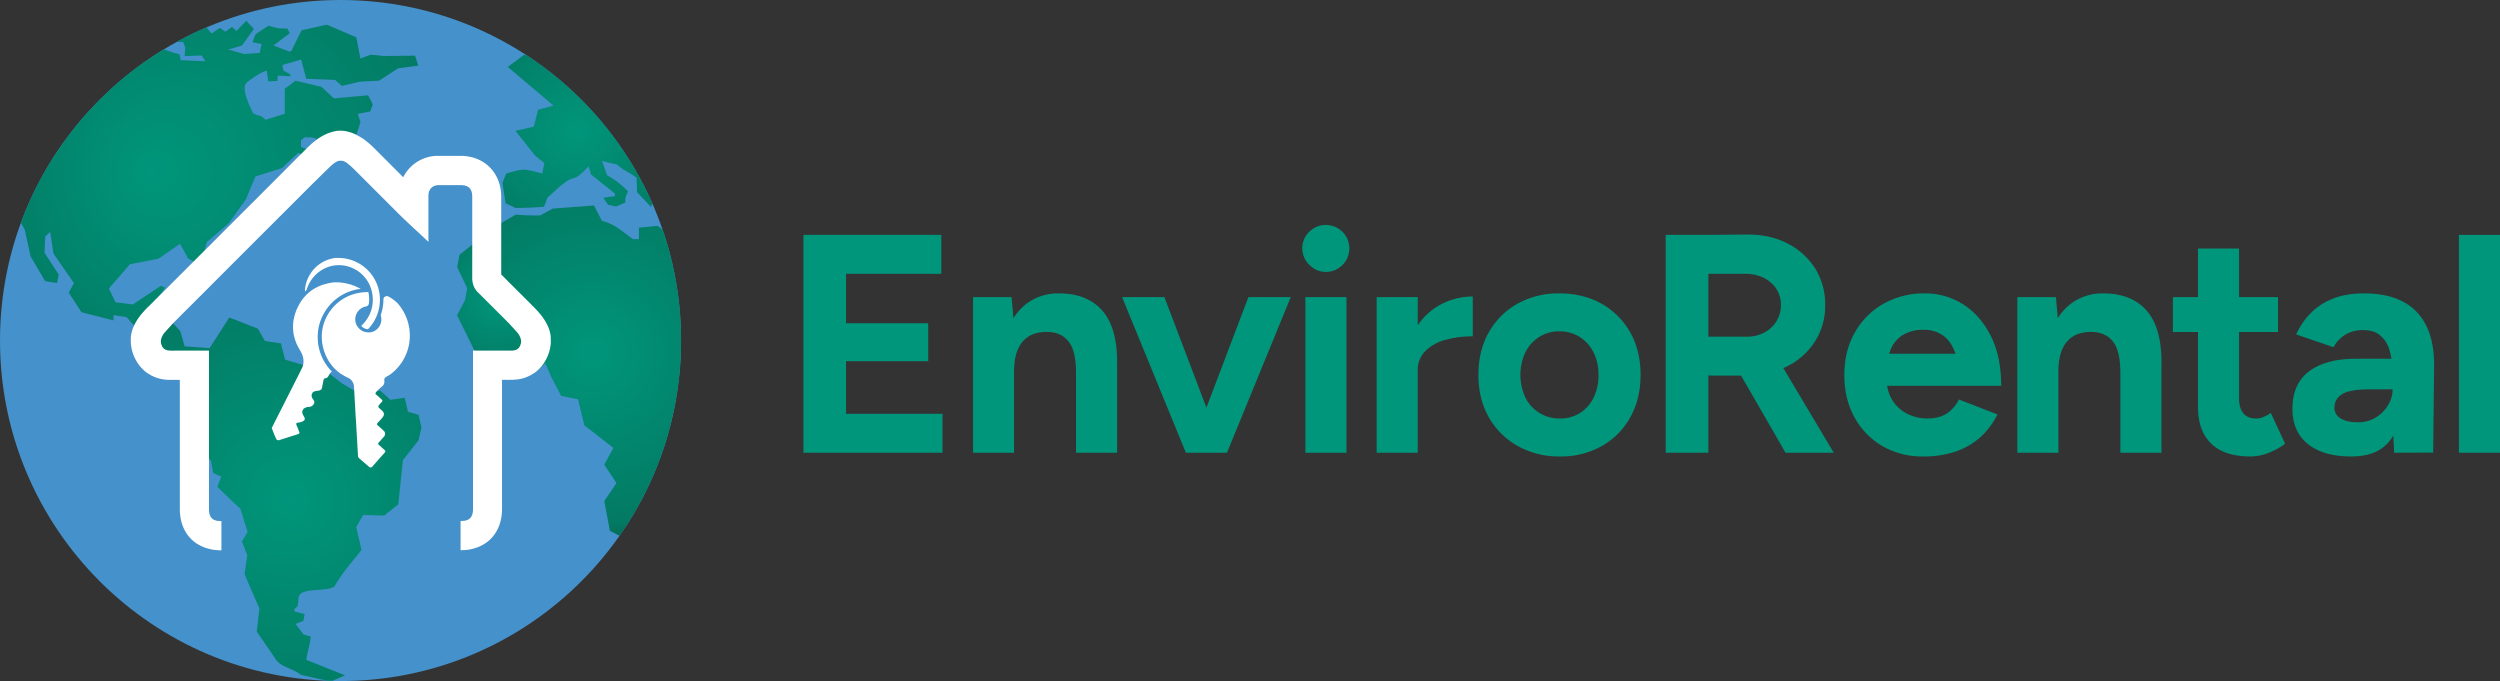
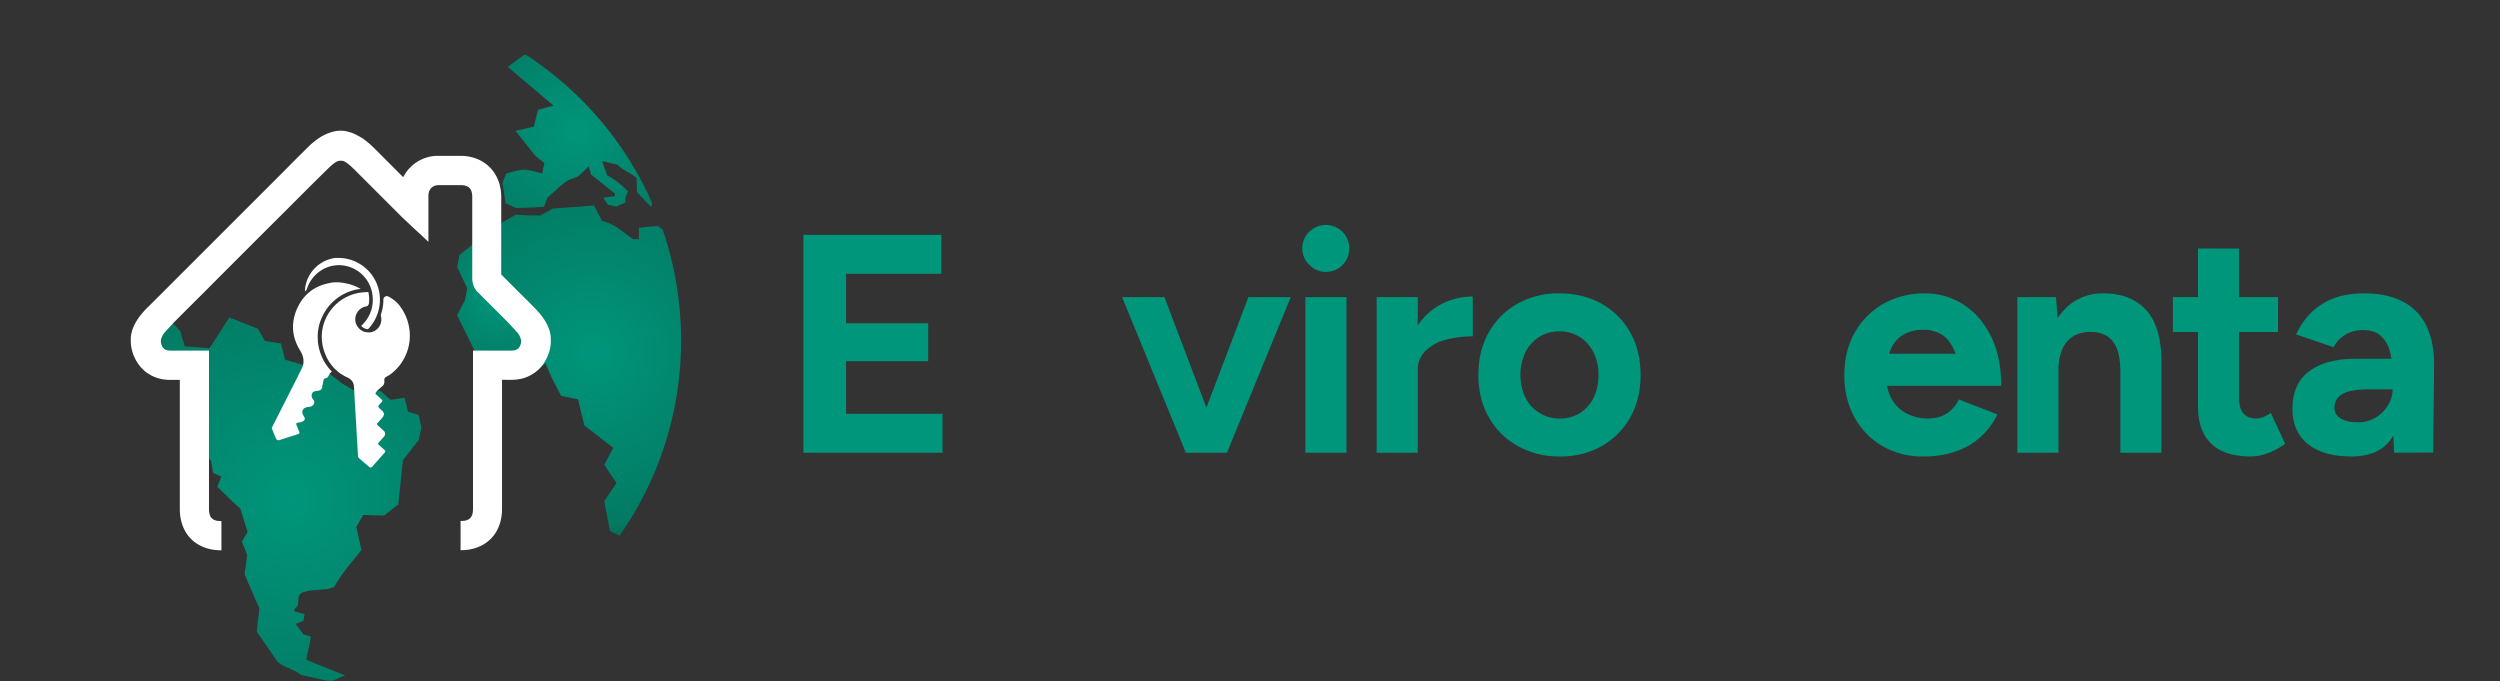
<svg xmlns="http://www.w3.org/2000/svg" xmlns:xlink="http://www.w3.org/1999/xlink" viewBox="0 0 1502.61 409.35">
  <rect x="0" y="0" width="1502.61" height="409.35" fill="#333333" stroke="none" />
  <defs>
    <style>.cls-1{fill:#00967b;}.cls-2{fill:#4591cb;}.cls-3,.cls-4,.cls-5,.cls-6,.cls-7,.cls-8{fill-rule:evenodd;}.cls-3{fill:url(#Безымянный_градиент_21);}.cls-4{fill:url(#Безымянный_градиент_21-2);}.cls-5{fill:url(#Безымянный_градиент_21-3);}.cls-6{fill:url(#Безымянный_градиент_21-4);}.cls-7{fill:url(#Безымянный_градиент_21-5);}.cls-8{fill:#fff;}</style>
    <radialGradient id="Безымянный_градиент_21" cx="356.35" cy="211.95" r="111.85" gradientUnits="userSpaceOnUse">
      <stop offset="0" stop-color="#00967b" />
      <stop offset="0.92" stop-color="#037a63" />
      <stop offset="1" stop-color="#036d58" />
    </radialGradient>
    <radialGradient id="Безымянный_градиент_21-2" cx="138.71" cy="102.73" fx="89.985" r="156.86" xlink:href="#Безымянный_градиент_21" />
    <radialGradient id="Безымянный_градиент_21-3" cx="346.97" cy="79.01" r="79.42" xlink:href="#Безымянный_градиент_21" />
    <radialGradient id="Безымянный_градиент_21-4" cx="299.15" cy="180.1" r="46.92" xlink:href="#Безымянный_градиент_21" />
    <radialGradient id="Безымянный_градиент_21-5" cx="174.74" cy="300.02" r="144.65" xlink:href="#Безымянный_градиент_21" />
  </defs>
  <title>SVG RGB without background text on the rightРесурс 36ppi</title>
  <g id="Слой_2" data-name="Слой 2">
    <g id="Слой_1-2" data-name="Слой 1">
      <path class="cls-1" d="M482.9,272.1V141.18h25.63V272.1Zm19.45-107.55V141.18h63.41v23.37Zm0,52.56V194.29H557.9v22.82Zm0,55V248.72h64.16V272.1Z" />
-       <path class="cls-1" d="M584.83,272.1V178.58H608l1.49,17.21V272.1Zm61.91-47.88q0-9.54-2.15-14.78a15.06,15.06,0,0,0-6.08-7.57,17.53,17.53,0,0,0-9.16-2.34q-9.54-.18-14.68,5.8t-5.15,17.77h-8.23q0-15,4.4-25.35t12.25-15.89a31.39,31.39,0,0,1,18.52-5.52q17,0,26.09,10.38t8.88,31.89Zm0,47.88V224.22l24.69-5.61V272.1Z" />
      <path class="cls-1" d="M712.77,272.1l-38.35-93.52h25.44L735.4,272.1Zm2.05,0,35.54-93.52H775.8L737.46,272.1Z" />
      <path class="cls-1" d="M796.93,163.43a13.75,13.75,0,0,1-9.91-4.21,13.79,13.79,0,0,1,0-20,14.12,14.12,0,1,1,9.91,24.22ZM784.59,272.1V178.58h24.69V272.1Z" />
      <path class="cls-1" d="M827.42,272.1V178.58h24.69V272.1Zm17.39-49.19q0-15.15,5.89-25.06a38.34,38.34,0,0,1,15.15-14.78,41.15,41.15,0,0,1,19.36-4.86v23.94A61.61,61.61,0,0,0,869,204.21a26.9,26.9,0,0,0-12.25,6.73,16.2,16.2,0,0,0-4.67,12Z" />
      <path class="cls-1" d="M937.58,274.35a50.71,50.71,0,0,1-25.34-6.27,45.06,45.06,0,0,1-17.4-17.3q-6.26-11-6.26-25.44t6.17-25.44A44.64,44.64,0,0,1,912,182.6a50.28,50.28,0,0,1,25.25-6.26q14.4,0,25.43,6.26a44.57,44.57,0,0,1,17.21,17.3q6.18,11,6.17,25.44t-6.17,25.44a44.73,44.73,0,0,1-17.11,17.3A49.71,49.71,0,0,1,937.58,274.35Zm0-22.82a22,22,0,0,0,12.16-3.37,22.65,22.65,0,0,0,8.14-9.26,30.35,30.35,0,0,0,2.89-13.56,29.49,29.49,0,0,0-3-13.56,23,23,0,0,0-8.32-9.26,22.51,22.51,0,0,0-12.25-3.36,22.18,22.18,0,0,0-12.07,3.36,23,23,0,0,0-8.32,9.26,32.24,32.24,0,0,0,0,27.12,22.65,22.65,0,0,0,20.76,12.63Z" />
-       <path class="cls-1" d="M1001.17,272.1V141.18h25.63V272.1Zm22.64-46.38V202.34H1050a21.73,21.73,0,0,0,10.38-2.44,18.86,18.86,0,0,0,7.3-6.73,17.92,17.92,0,0,0,2.71-9.72,17.17,17.17,0,0,0-6.08-13.66q-6.08-5.23-15.62-5.24h-24.87V141.18l26-.19q13.85-.18,24.5,5.33A41.93,41.93,0,0,1,1091,161.38a40.61,40.61,0,0,1,6,22.07,39.38,39.38,0,0,1-6.27,22,42.11,42.11,0,0,1-17.11,15,55.36,55.36,0,0,1-24.69,5.33Zm49.37,46.38-30.3-52.56,19.64-14,39.65,66.58Z" />
      <path class="cls-1" d="M1155.85,274.35a47.41,47.41,0,0,1-24.5-6.27,44.63,44.63,0,0,1-16.74-17.3q-6.09-11-6.08-25.44t6.27-25.44a45.44,45.44,0,0,1,17.2-17.3,49.81,49.81,0,0,1,25.16-6.26,41.93,41.93,0,0,1,22.54,6.45q10.38,6.45,16.74,18.89t6.36,30.21h-25.07q.19-12.34-2.52-19.73t-7.58-10.67a19.94,19.94,0,0,0-11.41-3.27,23.87,23.87,0,0,0-12.34,3,18.36,18.36,0,0,0-7.58,9.07q-2.52,6.09-2.52,15.81,0,8.41,3.37,14a22.16,22.16,0,0,0,9,8.51,26.57,26.57,0,0,0,12.35,2.9q7.29,0,11.88-3.18a20.94,20.94,0,0,0,7-8.23l23.19,9a46,46,0,0,1-10.19,13.57,42.59,42.59,0,0,1-14.87,8.69A59.5,59.5,0,0,1,1155.85,274.35Zm-31.23-42.46.18-19.27h65.84v19.27Z" />
      <path class="cls-1" d="M1212.52,272.1V178.58h23.19l1.5,17.21V272.1Zm61.91-47.88q0-9.54-2.15-14.78a15.11,15.11,0,0,0-6.08-7.57,17.59,17.59,0,0,0-9.17-2.34q-9.54-.18-14.68,5.8t-5.14,17.77H1229q0-15,4.39-25.35t12.25-15.89a31.39,31.39,0,0,1,18.52-5.52q17,0,26.09,10.38t8.89,31.89Zm0,47.88V224.22l24.69-5.61V272.1Z" />
      <path class="cls-1" d="M1306,199.53V178.58h63.21v20.95Zm46.57,74.82q-15.54,0-23.48-7.67t-8-21.89V149.4h24.69v90q0,6,2.62,9.07c1.75,2.06,4.3,3.09,7.67,3.09a11.91,11.91,0,0,0,4.12-.84,22.32,22.32,0,0,0,4.67-2.53l8.6,18.52a42.07,42.07,0,0,1-10,5.51A29.87,29.87,0,0,1,1352.61,274.35Z" />
      <path class="cls-1" d="M1413.21,274.35q-16.83,0-26.09-7.49t-9.26-21.13q0-15,10-22.54t28.15-7.57h23.76V234h-15.15q-12.16,0-16.84,2.89a9.11,9.11,0,0,0-4.67,8.14,7.23,7.23,0,0,0,3.74,6.45q3.74,2.34,10.47,2.34a19.73,19.73,0,0,0,10.66-2.9,21.67,21.67,0,0,0,7.39-7.48,18.27,18.27,0,0,0,2.71-9.44h6.55q0,19.06-7.39,29.73T1413.21,274.35ZM1439,272.1l-.94-18.89V224.78a47.63,47.63,0,0,0-1.87-14.31,18.22,18.22,0,0,0-5.7-9q-3.84-3.08-10.19-3.08a20.93,20.93,0,0,0-10.11,2.43,20.21,20.21,0,0,0-7.66,7.86L1380.1,201a44.88,44.88,0,0,1,7.67-11.69A38,38,0,0,1,1401,180q8.13-3.66,19.92-3.65,14,0,23.47,5a32,32,0,0,1,14.12,14.87q4.68,9.81,4.49,24l-.56,51.81Z" />
-       <path class="cls-1" d="M1477.92,272.1V141.18h24.69V272.1Z" />
-       <circle class="cls-2" cx="204.67" cy="204.67" r="204.67" />
      <path class="cls-3" d="M409.35,204.66a203.57,203.57,0,0,1-37,117.36l-5.81-3-3.33-17.87,7.3-10.79-7.29-11.09,5.45-10.07-17.45-13.53-2.17-8.9-1.63-6.75-5.2-1.07-4.94-1-5.92-11.4-3.58-8.25-4.9,4.43a8,8,0,0,1,.23-2.22c1.88-1.8,4.62-14.16,5.86-16.65.72-1.42-7.48-16.55-7.48-16.55-1.69-1.72-5.16-5.95-6.87-7.64l-14.18-14.44c0-10.38-.23-20.2-.23-30.56L310,129a143.52,143.52,0,0,0,14.67.48l7.61-4.12,24.77-1.88,4.74,9.27c8,2,11.91,6.2,18.66,11H384v-6.91l11.25-1.09,3,2.19A204.1,204.1,0,0,1,409.35,204.66Z" />
-       <path class="cls-4" d="M249.44,33.45l2,6-12.2,1.61-11.34,7.41-11.46.61-11,2.55-4-3.58-3.27-.14-14.11-.56L181,35.77l-2.35.7-8.86,2.59.52,3.37,4.22,2.28-.11,1.14-7.36-.4-.37,3.23-5.4.27-1-6.52c-4.07,1.29-8.63,4.51-12,7.2-4.34,3.52,4.1,18.74,4.1,18.74l5,1.64L159.52,72l11.63-3.62v-15l6.49-4.89,15.67,3.75,7.34,6.91,20.61-1.87,2.84,5.48L222.49,67l-7.43,1.46,1.61,4.91s-2.43,7.85-2.68,7.76l-1.1-.55a25.62,25.62,0,0,0-6.13-1.72l-1.87-.14-1.92.09a14.61,14.61,0,0,0-1.45.24c-.43.06-.87.17-1.28.25-.17,0-2.17.67-2.19.67-.52.18-1.07.45-1.55.66a47.54,47.54,0,0,0-6.05,3.69l-.41-.86c-2.22-1.22-4.56-.89-7-.89l-2.13,1.76v4l3.63,1.35c-.24.25-.37.6-.62.85l-2.38,2.32-2.26-1L169.55,101s-15.86,5-15.89,5c-.21-.06-5.73,13.6-5.88,13.9l-10.25,14.22c0,.06-13.12,11.3-13.21,11.39l-1.7,6.58c-1.12,1.12-.47,1.09-1.59,2.21s-2.67,2.34-3.79,3.45l-.94-.54L113,155.28l-4.78-8.75-13,9L78,158.81c0,.35-12.56,14.49-12.53,14.61l3.91,8.24L79.84,183l16.88-11.23,2.4,1c-.53,2-7,9-8.77,10.76L89.1,184.7c-.89.93-1.74,1.76-2.49,2.63-.29.33-1.43,1.62-1.67,1.93a29.45,29.45,0,0,0-3.4,5.69c-.08.17-.56.9-.64,1.06L76,190.53l-7.78-1.09v3.12L49,187.68,41.32,175.9l3.12-5.75L32.15,152.4l-2-13-3,2.69L26.79,152l8.51,13-1,5.11L27.16,169l-8.77-14.9-3.51-16.06-2.3-4.24a205.52,205.52,0,0,1,86-104.23,50.83,50.83,0,0,0,9.29,3l.76,3.6,14.88.65-2.38-3.48L111,33.72l.31-5.07-1.14-3.35-3.91-.14a193.87,193.87,0,0,1,17.86-8.71l3,3.72,5-3.41,3.37,2.33,4-3,2.55,2.54L148,12.54l4.63,4.86-7.18,9.93-3.91,1.18-4.41,1.32c.5,0,9.77,2.78,9.73,2.61l9.25-.64,1.11-5.38-5.48-1,1.84-4.87,7.72-5.07L167.26,17l5.48.21,1.47,2.73-9.81,7.41L174,31l1.1-.33,5-10.16,1.12-2.29,15.21-3.4,17.75,7.62.79,4.11,1.63,8.61L223,32.83l7.61.83Z" />
      <path class="cls-5" d="M392,122.11l-.62,2.36-8.5-9-.25-8.5c-3.83-3.29-8-4.37-11.57-8l-9.18-2.19,3,8.54A53.14,53.14,0,0,1,377.45,115l-1.6,3.89,0,2.88-5.52,2.34-4.88-1-2.86-4.26,7-1,0-1.51-14.4-11.52L353.86,100c-2.11,1.93-4.16,4.33-6.5,5.92-1.75,1.18-4,1.41-5.85,2.48-4.47,2.65-8.42,7-12.44,10.35L327,124.24c-5.75.54-11.38.68-17.13.75l-6-2.86L302,110l2.25-5.76c3.27-.72,7.08-2.21,10.41-2.25,3.58,0,7.72,1.55,11.24,2.25L327.21,98l-5.48-4.37L309.85,78.66l11-2.54L323.38,66l9.29-2.53L305.2,40.22,314.92,33l1.47.12A205.14,205.14,0,0,1,392,122.11Z" />
      <path class="cls-6" d="M313.6,206.78a5.36,5.36,0,0,1-4.47,4.36c-.39,0-1.32.09-1.81.11s-3.35.23-3.68.23c-.87,0-1.93-.12-2.95-.12s-2,.14-3.11.12l-12.17-.29-10.69-21.71,4.82-9.19,1.24-7.12-6-12.64,1.4-7.37,8.26-6.55-.34,20.32a12,12,0,0,0,1.41,4.93c.56,1.32,2,3.73,2,3.73l6.84,6.62c4,3.93,8.23,7.73,12.12,11.66l5.09,5.61a10.55,10.55,0,0,1,2.1,4.47A6,6,0,0,1,313.6,206.78Z" />
      <path class="cls-7" d="M253.31,257l-1.76,7.62-9.39,12-2.75,26.52-8.53,6.74-12.6-.37-4.16,7.29,3.15,13.76c-5.65,7.15-11.84,14-16.28,22-4.32,2.86-15.56,1.14-19.91,4-3.33,2.13-.21,7.78-3.93,9.11l-.18,1.8,6.14,1.67-.75,4L177.7,375l4.69,6.32,4.34,1.26c-.35,4.91-2,9.17-2.61,14l23.28,9.35-7.56,3.26c-1.13,0-3.44-.1-3.46-.1l-15.61-3.47c-4.28-3.76-11.13-4.36-14.63-8.77l-2.81-4.08,0-.08-9-13.05,1.57-13.95-6-13.78L147,345.1l1.6-11.43-3.19-8.24,3.4-5.7-4.35-14-4.35-3.93-9.42-9.17c-.08,0,2.37-6.22,2.28-6.24a30.35,30.35,0,0,1-4.88-2.22l-1.24-7.12-1.87-2.33.16-63.43-12.48-.08c-1.12,0-2.47.17-3.57.17s-2.12,0-3-.05c-.31,0-3,.15-3.4.13s-1.28.05-1.7,0C98.26,211,97,209,96.44,206.8a7.33,7.33,0,0,1,0-3.86,11,11,0,0,1,2.13-3.7l5-5.52c0,.1,4.84,5.4,4.84,5.44l2.58,9,15,1.06,11.83-18.39L155,197.55l4.22,7.37,9.64,1.49,2.48,9.76,11,3.25,9,1.6,6.87,3.76.05,0,.13.1,7.17,5.57,7.19,4.2,7.46-.74,6.34,1.25,1.92-.39,6.19,5.55,8.56-1.26,2,8.4,6.35,1.88Z" />
      <path class="cls-8" d="M216.79,173.65c-.64.09-1.23.15-1.63.23a3.55,3.55,0,0,0-.77.12,29.14,29.14,0,0,0-20.73,16.39,27.3,27.3,0,0,0-2.3,7.3,26.22,26.22,0,0,0-.39,5.09,14,14,0,0,0,.08,1.59c0,.31,0,.63,0,.94a5.25,5.25,0,0,0,.08.59.91.91,0,0,0,.05.31c0,.31.06.62.12.92a13.19,13.19,0,0,0,.27,1.42,28.6,28.6,0,0,0,1.39,4.7c.08.21.18.41.25.62.2.52.43,1,.68,1.51.14.31.31.62.47,1a25.7,25.7,0,0,0,1.39,2.31,26,26,0,0,0,1.86,2.55c.21.25.4.49.6.7s.56.64.85.95a5.88,5.88,0,0,1,.43.44,9.4,9.4,0,0,0-.86.7,6.83,6.83,0,0,0-.53.79c-.26.41-.51.83-.55.91a2.77,2.77,0,0,1-2.55,1.75l-.14.11a2.22,2.22,0,0,0-.35.79.15.15,0,0,0-.06.14c-.07.25-.13.56-.19.91-.31,1.53-.73,3.72-.77,3.89-.31,1-1.09,1.3-2.42,1.55-.66.11-2.19.11-3.06,1a2.81,2.81,0,0,0-.53,2.86,3.57,3.57,0,0,0,.49,1c.06.09.13.17.19.25s.22.32.32.48a1.32,1.32,0,0,1,.15.24.15.15,0,0,1,0,.09,1.43,1.43,0,0,1,.23.52,1.19,1.19,0,0,1,.06.37v.08a2,2,0,0,1-.33,1.1,3.49,3.49,0,0,1-3.18,1.72c-.59.06-2.4.35-3.11,1.39a2.85,2.85,0,0,0-.41,2.8,6,6,0,0,0,.41.85c0,.07.06.15.1.21s.52.87.61,1.12.1.29.14.41v0a1.52,1.52,0,0,1-.67,1.6,6.59,6.59,0,0,1-3,1c-1,.1-1.41.31-1.43.83v0a2.18,2.18,0,0,0,.23.83,1.5,1.5,0,0,0,.12.33,3.36,3.36,0,0,0,.19.41c.29.72.86,2.13,1.11,2.78.05.12.09.2.11.26a.15.15,0,0,1,0,.06c.33.79.16,1.21-.66,1.47-.56.17-1.12.36-1.68.54-3,.93-5.94,1.88-8.89,2.84a3.56,3.56,0,0,0-.53.16,1.59,1.59,0,0,1-2.18-.95c-.4-.91-1-2.26-1.49-3.56-.21-.52-.4-1-.59-1.47-.08-.25-.16-.45-.22-.66l-.25-.58,15.93-31.49c.79-1.62,2.57-5.15,2.61-5.34a7.06,7.06,0,0,0,.33-1.05,11,11,0,0,0-1.05-7.35s-.36-.75-.71-1.31-.6-1-.87-1.5a5.21,5.21,0,0,1-.31-.56c-.25-.46-.45-.89-.64-1.33a2.71,2.71,0,0,1-.21-.37c-.19-.43-.35-.87-.52-1.28s-.2-.54-.29-.79-.2-.53-.28-.81a8.37,8.37,0,0,1-.28-.94,23.73,23.73,0,0,1-.9-7.5,27.46,27.46,0,0,1,3.16-11.63l.17-.34a27.14,27.14,0,0,1,2.56-4.06c.42-.52.85-1,1.3-1.53a24.77,24.77,0,0,1,5.09-4.29,29,29,0,0,1,4.54-2.23,21.58,21.58,0,0,1,2.06-.68c.28-.08.54-.17.81-.23a16.55,16.55,0,0,1,1.72-.41c.74-.17,1.49-.31,2.27-.41a4.54,4.54,0,0,1,.73-.09h0a26.48,26.48,0,0,1,8.08.75.5.5,0,0,0,.13,0A29.25,29.25,0,0,1,216.79,173.65Z" />
      <path class="cls-8" d="M245.94,206.51a29,29,0,0,1-11.69,18.77,1.2,1.2,0,0,1-.21.13c-.84.47-2.33,1.32-2.52,1.51a2.19,2.19,0,0,0-.53,1.79,3.75,3.75,0,0,1-.4,2.46,4.61,4.61,0,0,1-.89,1.07,26.72,26.72,0,0,0-3.23,2.94,4.92,4.92,0,0,0-.7,1,.27.27,0,0,0-.06.12s0,0,0,0l0,.08,0,0a.43.43,0,0,0,0,.19s0,0,0,.06a.46.46,0,0,0,.17.36c1.2.91,2.25,2,3.41,3a1.31,1.31,0,0,1,.33.34.64.64,0,0,1,.17.31.77.77,0,0,1-.1.68,1.18,1.18,0,0,1-.31.37,16.74,16.74,0,0,0-1.31,1.47,5.89,5.89,0,0,0-.52.62,1.15,1.15,0,0,0-.08.87v0a1,1,0,0,0,.15.29c.16.17.31.35.49.52.44.41,1,.81,1.39,1.24a3.5,3.5,0,0,1,.84.95c.69,1.08.5,2.17-.53,3.37,0,0,0,0,0,.05-.89,1-1.76,2-2.69,2.95-.77.77-.64,1.24.15,1.86,0,0,0,0,.09.07.44.37.9.76,1.33,1.17v0c.64.56,1.29,1.15,1.94,1.77a2.9,2.9,0,0,1,.34.36,2.08,2.08,0,0,1,.22.39,1.44,1.44,0,0,1,.15.37,1.93,1.93,0,0,1,.08.46,2.06,2.06,0,0,1,0,.35,2.45,2.45,0,0,1,0,.38,2.39,2.39,0,0,1-.29.78,2.33,2.33,0,0,1-.27.35l-1.3,1.49c-.29.33-.58.66-.87,1s-.33.36-.5.52l-.25.29-.25.27c-.59.59-.53,1.06.13,1.59s1.45,1.28,2.15,1.94c.35.31.71.61,1.05.92,0,0,0,0,.07.06.6.51.68,1,.21,1.53,0,0-.05.08-.06.1-2.47,2.74-4.91,5.53-7.33,8.28a1.37,1.37,0,0,1-2.19.17l-4.1-3.52-1.74-1.51a2.05,2.05,0,0,1-.69-1.41c-.4-6.32-.75-12.64-1.11-19-.33-5.13-.62-10.31-.93-15.46,0-.17,0-.31,0-.47-.09-1.52-.17-3-.26-4.54,0-.67-.08-1.34-.11-2a7,7,0,0,0-.43-2.18,6.3,6.3,0,0,0-3.55-3.51c-.57-.3-1.16-.58-1.73-.89-.4-.23-.79-.46-1.16-.71l-.11,0c-.25-.16-.51-.33-.76-.52,0,0,0,0-.08,0-.34-.22-.6-.43-.91-.66a3.29,3.29,0,0,1-.48-.39,14.13,14.13,0,0,1-1.2-1c-.36-.33-.74-.67-1.09-1l-.09-.08-.47-.52a10.63,10.63,0,0,1-.77-.87,10.42,10.42,0,0,1-.68-.84l-.67-.87-.07-.09-.61-.91c-.1-.14-.2-.29-.28-.43a3.77,3.77,0,0,1-.25-.41c-.19-.31-.38-.65-.56-1a8.89,8.89,0,0,1-.5-1,27.4,27.4,0,0,1-2.92-12,24.55,24.55,0,0,1,.36-4.68,25.67,25.67,0,0,1,2.1-6.72,27.06,27.06,0,0,1,19.19-15.14,3.16,3.16,0,0,1,.53-.13,49.86,49.86,0,0,1,5.79-.51s0,0,0,0,0,0,0,0a19.59,19.59,0,0,1,.51,4.36,16.75,16.75,0,0,1-.21,2.66,2,2,0,0,1-1.67,1.65,6.73,6.73,0,0,0-.73.16h0a6.25,6.25,0,0,0-1.52.6,7.92,7.92,0,0,0-4,8.92,6.22,6.22,0,0,0,.47,1.26c.06.16.15.33.21.47v0a8.36,8.36,0,0,0,.55.82l.19.25a1.11,1.11,0,0,0,.2.27,5.83,5.83,0,0,0,.85.87,5.62,5.62,0,0,0,.9.7s0,0,0,0c.28.19.53.34.78.48a1.75,1.75,0,0,0,.24.11,7,7,0,0,0,1,.35c.25.08,1,.22,1.36.28.11,0,.63.05.73.05l.94,0a9.87,9.87,0,0,0,1.18-.17A7.89,7.89,0,0,0,229,190.2a2.44,2.44,0,0,0-.06-.26,2,2,0,0,1,.08-1.14,27.93,27.93,0,0,0,1.42-8.78v0a2.06,2.06,0,0,1,3-1.81,24.13,24.13,0,0,1,5.49,4c.25.29.5.56.75.89A29.47,29.47,0,0,1,245.94,206.51Z" />
      <path class="cls-8" d="M189.5,165.37a20.32,20.32,0,0,1,7.51-4.82,19.77,19.77,0,0,1,6.74-1.18,20.4,20.4,0,0,1,19.74,15.85,21.53,21.53,0,0,1,.58,4.93,20.93,20.93,0,0,1-6.95,15.66,5.35,5.35,0,0,0,2.65,1.8,6.19,6.19,0,0,0,1,.21l.46,0a24.77,24.77,0,0,0,5.31-8.26,25.33,25.33,0,0,0,1.8-9.43,25,25,0,0,0-24.56-25.1c-.55,0-1.11,0-1.65,0,0,0-.37,0-1.12.08a21,21,0,0,0-17.56,17.71,13.27,13.27,0,0,0-.15,2.09v.36l1-1.12A20.93,20.93,0,0,1,189.5,165.37Z" />
      <path class="cls-8" d="M331.06,203.9c0,.5,0,1,0,1.57s0,.91-.06,1.39c-.08.66-.17,1.32-.29,2-.08.42-.15.81-.25,1.22s-.21.81-.33,1.18a.18.18,0,0,0,0,.09,27.69,27.69,0,0,1-1.74,4.34,23,23,0,0,1-4.72,6.42l-.66.6c-.56.49-1.12.93-1.72,1.36a3.22,3.22,0,0,1-.64.39c-.06.05-1.74,1.08-2,1.22a25.66,25.66,0,0,1-2.86,1.23,20.82,20.82,0,0,1-3.1.86c-.42.07-.81.17-1.22.23a36.29,36.29,0,0,1-3.81.29c-1,0-2,.06-3,0H304c-.75,0-1.51,0-2.26,0v77.51c0,12.29-6.48,21-17.05,23.9-.54.14-1.11.29-1.67.41-.25.06-1.58.29-2,.35l-2,.17c-.29,0-2.19.08-2.19.08l0-17.57c.33,0,1.59-.08,1.67-.08a9.64,9.64,0,0,0,1.12-.14,4.71,4.71,0,0,0,1.1-.34,4.55,4.55,0,0,0,1.9-1.2,4.18,4.18,0,0,0,.74-1,7.74,7.74,0,0,0,.52-1.2,3.38,3.38,0,0,0,.19-.76,14.8,14.8,0,0,0,.23-2.63V210.73h1l12.41,0c1.12,0,2.22,0,3.33,0s2,0,2.86,0c.33,0,3.23,0,3.62,0s.95-.07,1.35-.11c2.71-.49,3.62-2.05,4.2-4.2a5.28,5.28,0,0,0-.05-2.65,10.2,10.2,0,0,0-2.4-4.26l-4.73-5.19c-3.89-3.93-7.8-7.82-11.76-11.75l-.33-.33c-2.33-2.34-6.49-6.48-6.49-6.48l0,0a11.12,11.12,0,0,1-2.47-3.52,13.14,13.14,0,0,1-1-5.27v-7.64c0-3.83,0-7.65,0-11.48,0,0,0-17.53,0-26.09v-3.42c0-4.9-2.17-7.07-7-7.07l-3.15,0c-3.33,0-6.68,0-10,0-3.73,0-6.13,2.48-6.19,6.21v27.87L248,136.51c-3.64-3.41-7-6.54-7-6.6l-27.78-27.79c-.56-.53-1.1-1.05-1.58-1.53-.26-.25-.51-.47-.76-.7s-.48-.41-.7-.62-.71-.54-1-.81c-.54-.43-1.63-1.16-1.63-1.16a5.24,5.24,0,0,0-.64-.29,4.63,4.63,0,0,0-1.39-.39l-.52,0a5,5,0,0,0-.95,0,4.63,4.63,0,0,0-1.39.39,5.07,5.07,0,0,0-.64.29s-1.09.73-1.63,1.16c-.33.27-.68.5-1,.81s-.47.41-.7.62l-.77.7c-.47.48-1,1-1.57,1.53L186.33,112l-12.41,12.42-5.5,5.5-.38.35-1.67,1.68v0q-21.92,21.85-43.78,43.8s-4.6,4.55-6.83,6.81q-4.65,4.59-9.21,9.2c-.85.83-1.72,1.7-2.54,2.55l-4.68,5.13A10.56,10.56,0,0,0,97.12,203a5.73,5.73,0,0,0-.29,3.43c.56,2.15,1.49,3.71,4.18,4.2.41,0,.87.09,1.36.11s3.29,0,3.6,0c.89,0,1.86,0,2.88,0s2.21,0,3.33,0l13.43,0v95.11a13.92,13.92,0,0,0,.23,2.63,4,4,0,0,0,.18.76,10.32,10.32,0,0,0,.5,1.2,4.44,4.44,0,0,0,.76,1,4.52,4.52,0,0,0,1.91,1.2,4.63,4.63,0,0,0,1.09.34,8.83,8.83,0,0,0,1.12.14c.06,0,1.35.08,1.68.08l0,17.57s-1.93,0-2.2-.08l-2.05-.17c-.43-.06-1.75-.29-2-.35-.56-.12-1.14-.27-1.68-.41-10.59-2.86-17.07-11.61-17.07-23.9V228.33c-.74,0-1.51,0-2.23,0H105c-1,0-1.94,0-3,0a35.69,35.69,0,0,1-3.8-.29c-.42-.06-.81-.16-1.22-.23a21,21,0,0,1-3.11-.86,25.51,25.51,0,0,1-2.85-1.23c-.23-.14-1.91-1.17-2-1.22a4.56,4.56,0,0,1-.66-.39,21.9,21.9,0,0,1-2.36-2,23.21,23.21,0,0,1-4.72-6.42,23.5,23.5,0,0,1-1.73-4.34.13.13,0,0,0,0-.09c-.14-.37-.22-.78-.33-1.18s-.18-.8-.24-1.22c-.13-.66-.21-1.32-.29-2a13.47,13.47,0,0,1-.07-1.39c0-.54,0-1.07,0-1.57,0-.29,0-.58,0-.85v0c.05-.6.11-1.18.19-1.76s.27-1.34.44-2c.12-.45.29-1,.43-1.4.08-.23.21-.56.27-.77.19-.48.39-.91.6-1.36.08-.17.14-.34.23-.5a33.71,33.71,0,0,1,3.82-5.94c.25-.31.52-.66.83-1s.58-.69.87-1c.75-.87,1.59-1.73,2.48-2.67L90,183.52c1.72-1.72,3.39-3.39,5.11-5.09l13.05-13.06v0l8.18-8.19h0l3.35-3.35,3.35-3.33,2.67-2.65c8.77-8.82,17.55-17.57,26.34-26.34l9.5-9.5,5.5-5.5s0,0,0,0c2.3-2.3,4.59-4.59,6.87-6.91s4.65-4.68,7-7l2.3-2.3.76-.76.07-.07c.6-.6,1.26-1.24,1.9-1.82.29-.29.54-.54.81-.78s.68-.62,1.05-.91.71-.58,1.06-.87a9.23,9.23,0,0,1,1.11-.87,3.35,3.35,0,0,0,.34-.25c.18-.15.43-.31.6-.46l.14-.08s.06,0,.08-.06a30.23,30.23,0,0,1,5.3-2.94c.48-.21.95-.39,1.47-.58,0,0,2.17-.7,2.34-.72.41-.08.8-.21,1.24-.27s.85-.17,1.28-.23l1.9-.08,1.93.08a26.24,26.24,0,0,1,6.33,1.8c.39.19.77.35,1.12.54s1.82,1,2.36,1.28c0,0,1.24.73,1.82,1.12.8.56,1.55,1.14,2.27,1.72.35.29.71.6,1.06.87.7.6,1.34,1.2,2,1.78.29.28.6.62.89.86s.62.58.89.87l.83.83q8.1,8.1,16.16,16.2s0,0,0,0a1,1,0,0,1,.15-.23,23.29,23.29,0,0,1,20.89-12.6c3.42,0,6.83,0,10.22,0l3.13,0c14.42,0,24.51,10.16,24.54,24.66v15.52q0,15.56,0,31.12l12,12,1.49,1.49c1.72,1.7,3.4,3.37,5.09,5.09l1.08,1.07c.89.94,1.74,1.8,2.48,2.67.29.33.6.69.87,1s.58.68.83,1a34.93,34.93,0,0,1,3.83,5.94c.27.62.56,1.2.8,1.86.09.21.21.54.29.77.15.45.29.95.44,1.4.16.67.31,1.33.41,2A11.42,11.42,0,0,1,331,203v0A5.87,5.87,0,0,1,331.06,203.9Z" />
    </g>
  </g>
</svg>